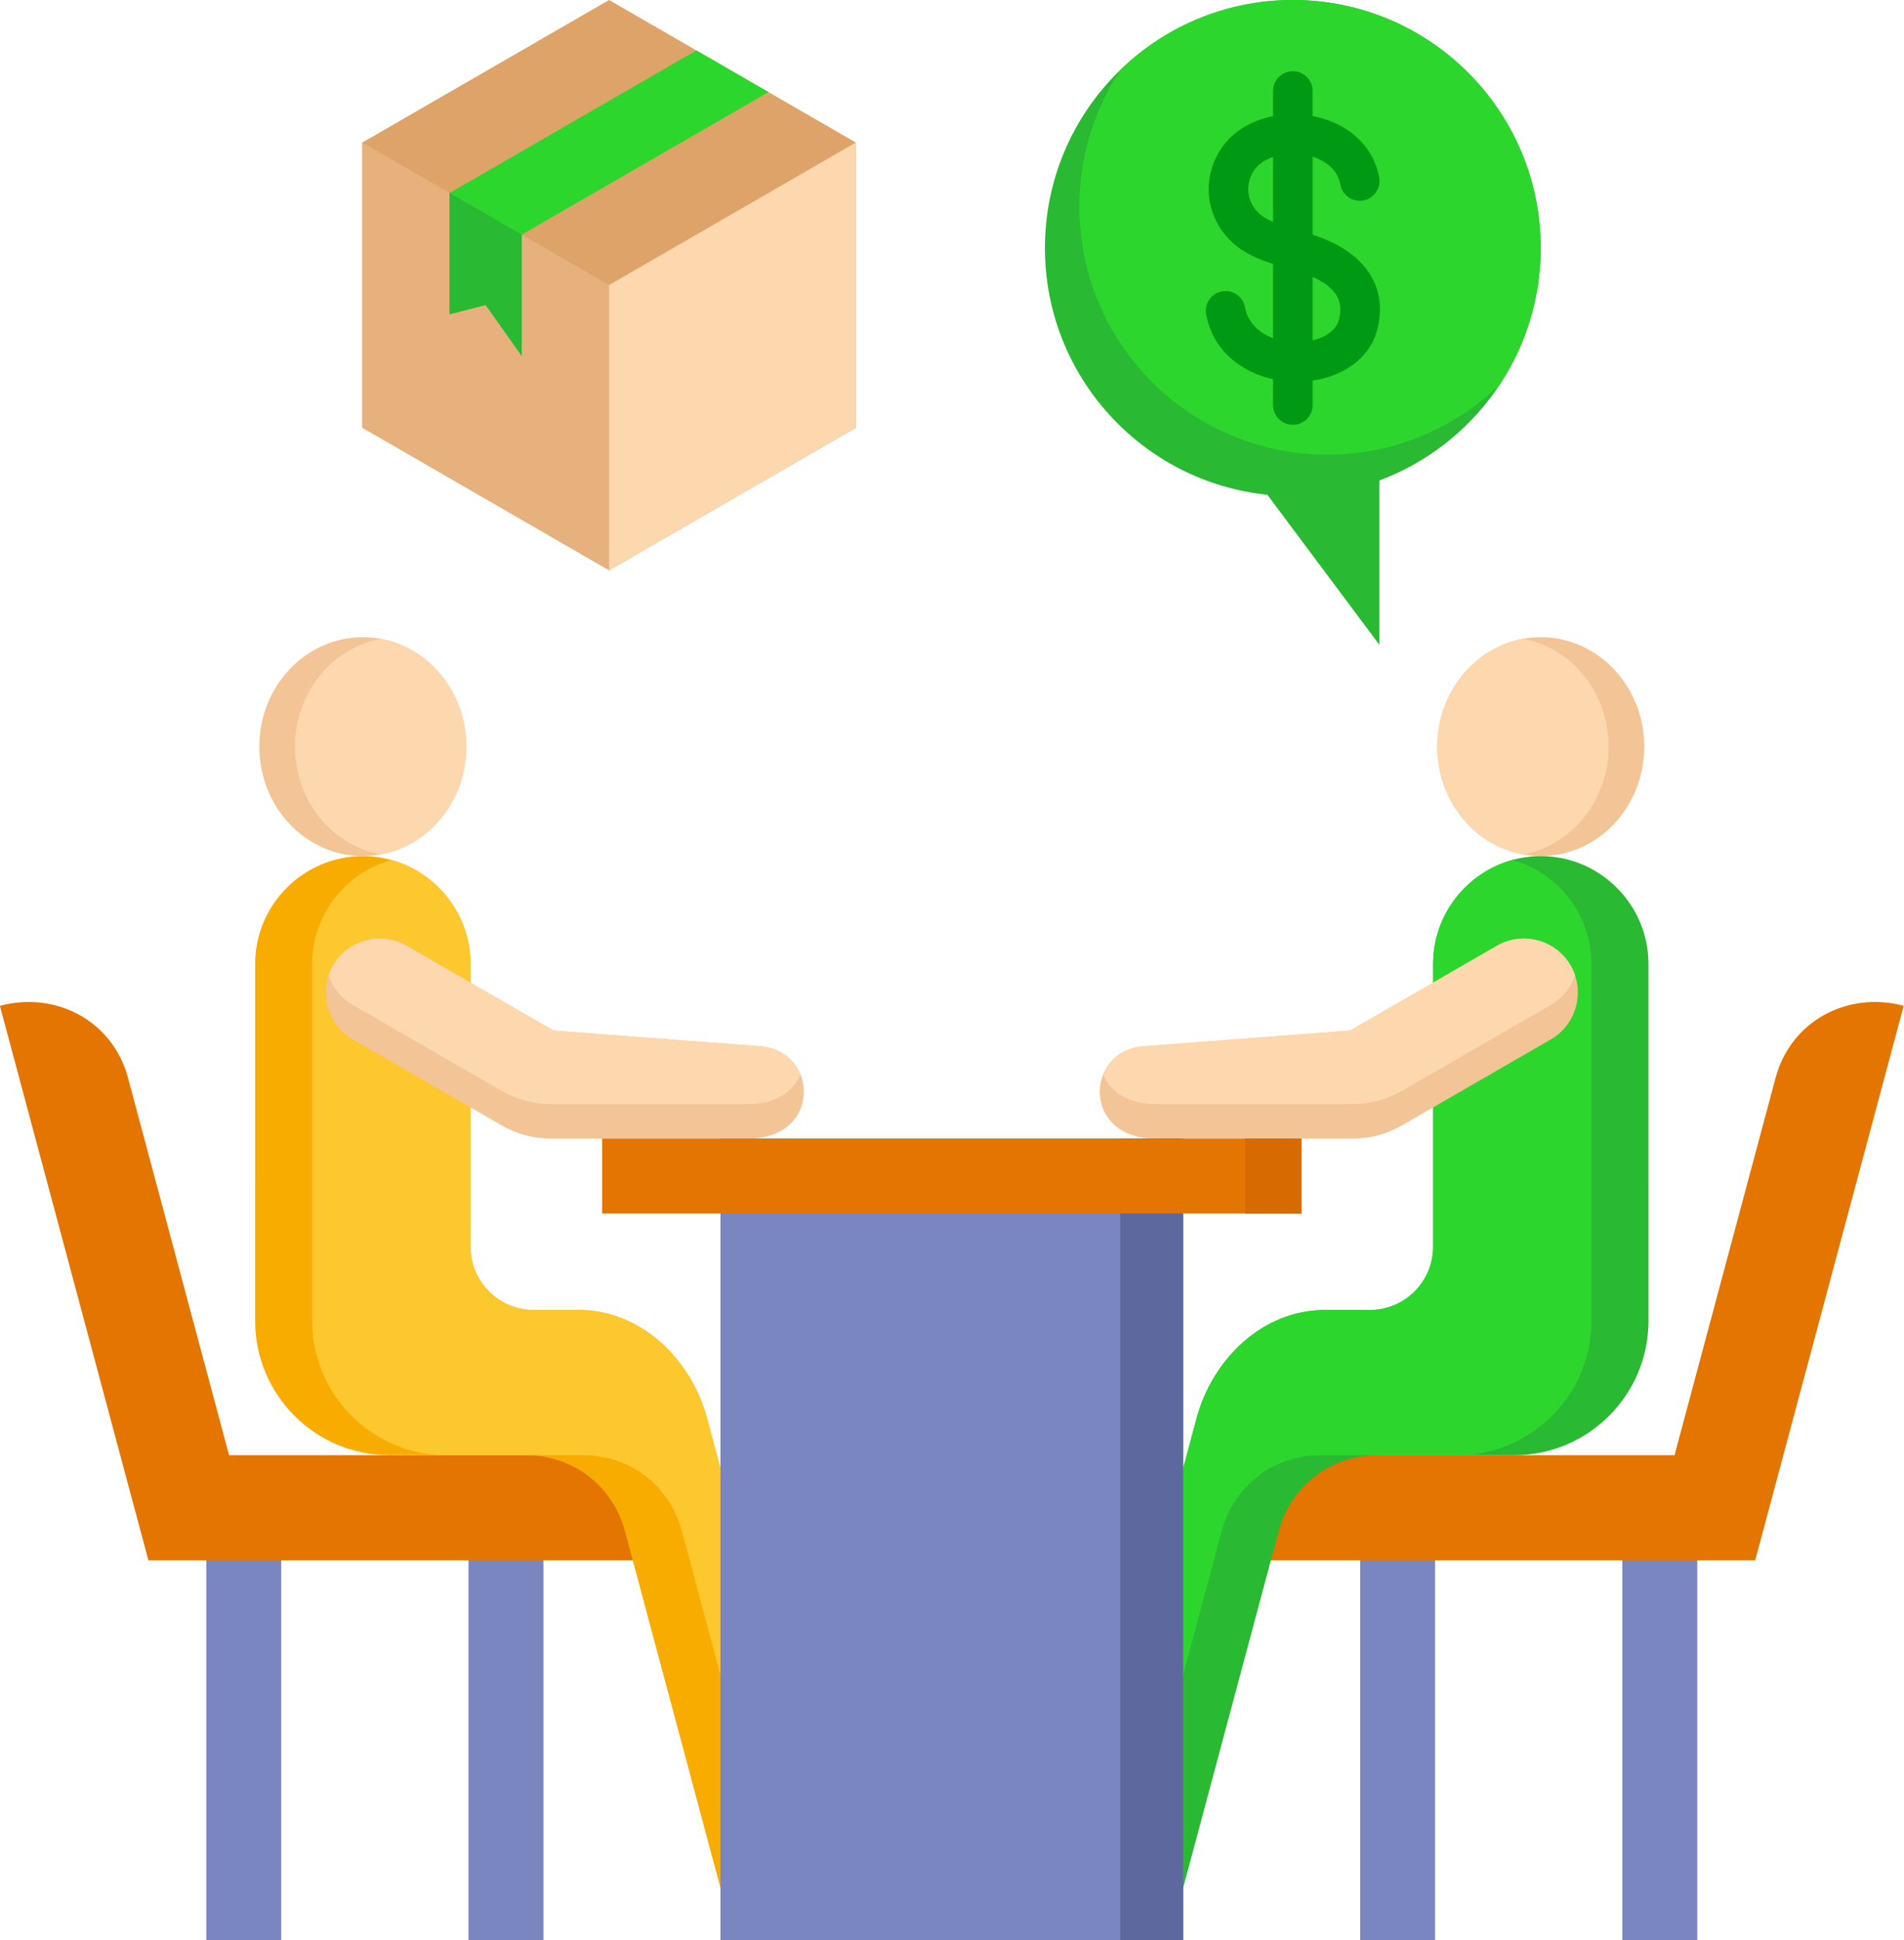
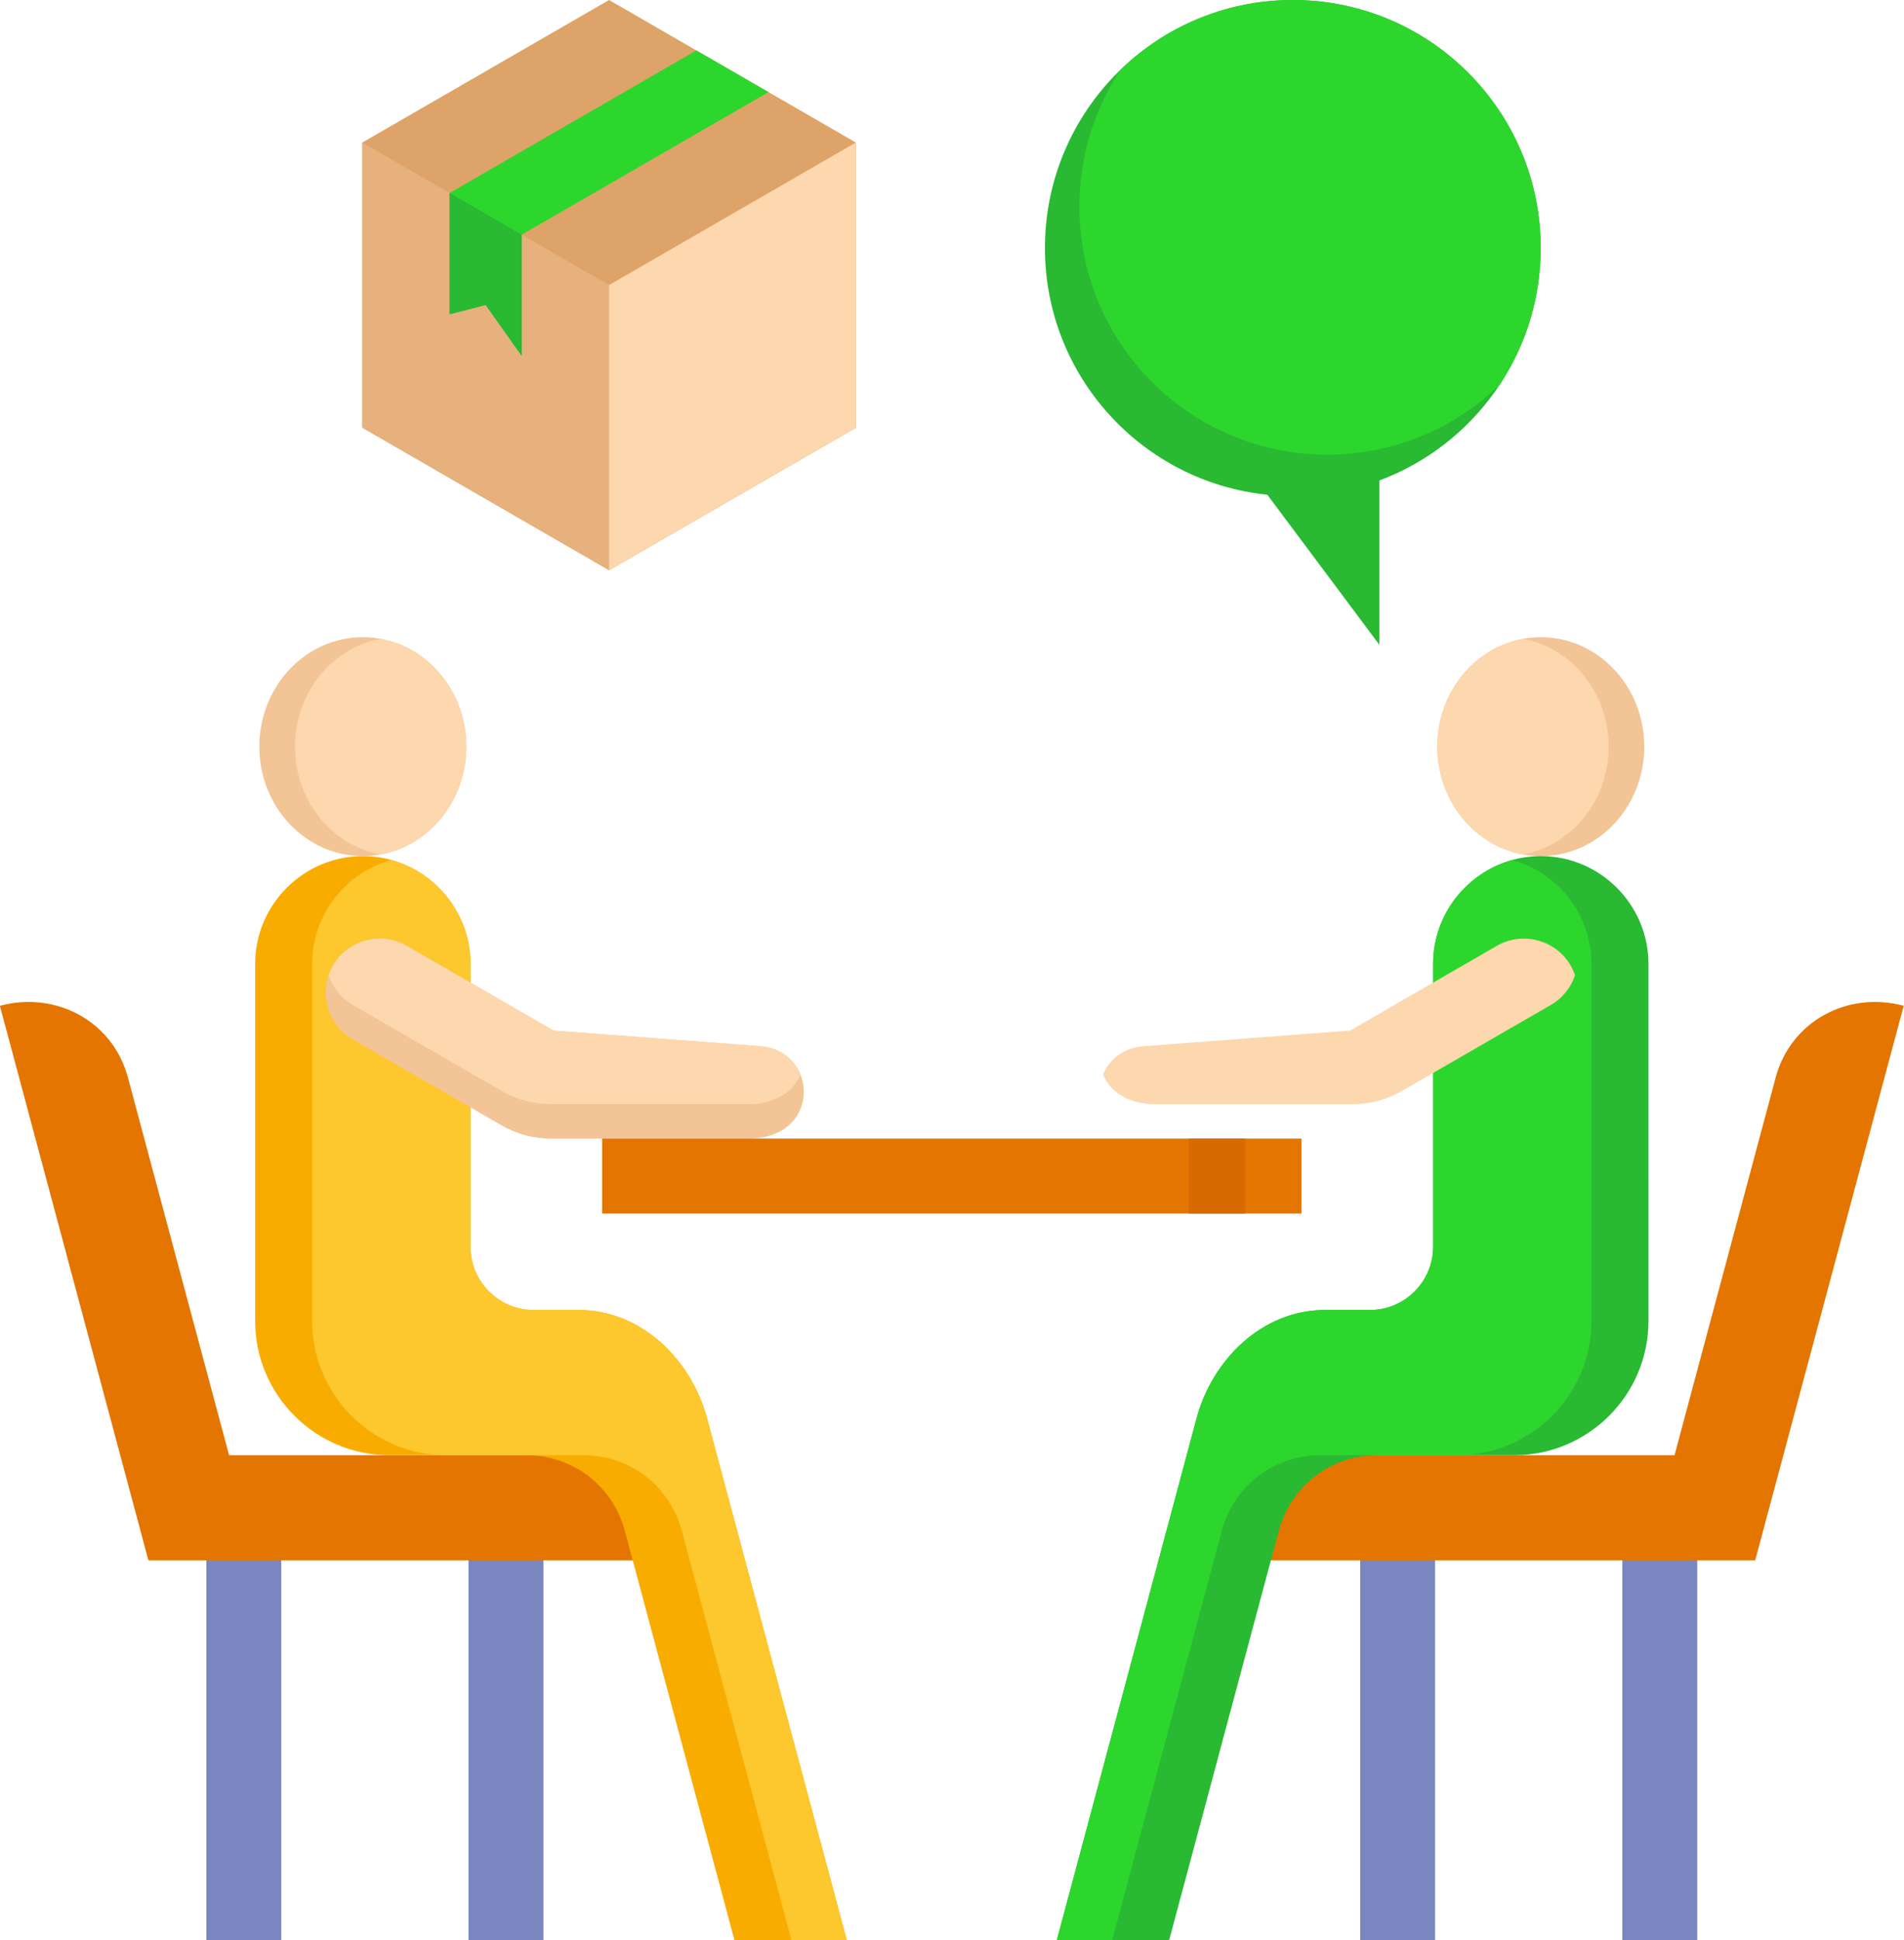
<svg xmlns="http://www.w3.org/2000/svg" height="490.0" preserveAspectRatio="xMidYMid meet" version="1.0" viewBox="15.5 11.0 481.1 490.0" width="481.1" zoomAndPan="magnify">
  <g>
    <path d="M67.639,394.608h18.927v106.391H67.639V394.608z" fill="#7986bf" />
  </g>
  <g>
    <path d="M133.886,394.608h18.928v106.391h-18.928V394.608z" fill="#7986bf" />
  </g>
  <g clip-rule="evenodd" fill-rule="evenodd">
    <g>
      <path d="M15.474,265.023l30.408,113.484l7.117,26.562h133.949v-26.562 H73.381l-25.546-95.34C43.997,268.844,29.617,261.235,15.474,265.023z" fill="#e37500" />
    </g>
    <g>
      <path d="M79.969,309.234v35.403c0,18.655,15.215,33.87,33.871,33.87 h34.546c11.887,0,21.942,7.716,25.019,19.197L201.083,501h28.387l-35.316-131.8c-3.964-14.796-16.57-27.361-32.46-27.361h-11.37 c-8.779,0-15.939-7.16-15.939-15.939v-71.482c0-14.964-12.243-27.207-27.207-27.207s-27.207,12.243-27.207,27.207v54.816 L79.969,309.234z" fill="#f9ac00" />
    </g>
    <g>
      <path d="M128.24,378.507h34.546c11.887,0,21.942,7.716,25.019,19.197 L215.483,501h13.987l-35.316-131.8c-3.964-14.796-16.57-27.361-32.46-27.361h-11.37c-8.779,0-15.939-7.16-15.939-15.939v-71.482 c0-12.474-8.508-23.056-20.007-26.232c-11.499,3.177-20.007,13.758-20.007,26.232v90.219c0,18.655,15.215,33.87,33.871,33.87 L128.24,378.507z" fill="#fdc72e" />
    </g>
    <g>
      <path d="M169.397,11l62.354,36v72l-62.353,36l-62.354-36l-0.001-72 L169.397,11z" fill="#dea368" />
    </g>
    <g>
      <path d="M169.398,155l62.353-36V47l-62.353,36l-62.354-36v72 L169.398,155z" fill="#e6b17c" />
    </g>
    <g>
      <path d="M169.398,83l62.353-36v72l-62.353,36V83z" fill="#fdd7ad" />
    </g>
    <g>
      <path d="M129.105,90.368V59.737l62.353-36l18.231,10.525l-62.353,36 v30.632L138.22,88.02L129.105,90.368z" fill="#2dd62d" />
    </g>
    <g>
      <path d="M129.105,90.369V59.737l18.231,10.526v30.631L138.22,88.02 L129.105,90.369z" fill="#29b933" />
    </g>
  </g>
  <g>
    <path d="M425.434,394.608h18.927v106.391h-18.927V394.608z" fill="#7986bf" />
  </g>
  <g>
    <path d="M359.187,394.608h18.928v106.391h-18.928V394.608z" fill="#7986bf" />
  </g>
  <g>
    <path clip-rule="evenodd" d="M496.526,265.023l-30.408,113.484l-7.117,26.562H325.053 v-26.562H438.62l25.546-95.34C468.004,268.844,482.384,261.235,496.526,265.023L496.526,265.023z" fill="#e37500" fill-rule="evenodd" />
  </g>
  <g>
    <ellipse cx="404.823" cy="199.566" fill="#f2c496" rx="26.15" ry="27.644" />
  </g>
  <g>
    <path clip-rule="evenodd" d="M400.323,226.801c-12.298-2.255-21.65-13.59-21.65-27.235 s9.352-24.98,21.65-27.235c12.298,2.255,21.65,13.59,21.65,27.235S412.621,224.546,400.323,226.801z" fill="#fdd7ad" fill-rule="evenodd" />
  </g>
  <g>
    <path clip-rule="evenodd" d="M432.031,309.234v35.403c0,18.655-15.215,33.87-33.871,33.87 h-34.546c-11.887,0-21.942,7.716-25.019,19.197L310.917,501H282.53l35.316-131.8c3.965-14.796,16.57-27.361,32.46-27.361h11.37 c8.779,0,15.939-7.16,15.939-15.939v-71.482c0-14.964,12.243-27.207,27.207-27.207s27.207,12.243,27.207,27.207v54.816 L432.031,309.234z" fill="#29b933" fill-rule="evenodd" />
  </g>
  <g>
    <path clip-rule="evenodd" d="M383.76,378.507h-34.546c-11.887,0-21.942,7.716-25.019,19.197 L296.517,501H282.53l35.316-131.8c3.965-14.796,16.57-27.361,32.46-27.361h11.37c8.779,0,15.939-7.16,15.939-15.939v-71.482 c0-12.474,8.508-23.056,20.007-26.232c11.499,3.177,20.007,13.758,20.007,26.232v90.219c0,18.655-15.215,33.87-33.871,33.87 L383.76,378.507z" fill="#2dd62d" fill-rule="evenodd" />
  </g>
  <g>
-     <path clip-rule="evenodd" d="M412.37,254.858c3.752,6.499,1.505,14.886-4.994,18.638 l-37.394,21.589c-4.118,2.378-8.195,3.47-12.95,3.47h-49.505c-18.807,0-17.795-22.203-3.17-23.315l52.303-3.972l37.072-21.404 c6.498-3.752,14.885-1.505,18.637,4.993L412.37,254.858z" fill="#f2c496" fill-rule="evenodd" />
-   </g>
+     </g>
  <g>
    <path clip-rule="evenodd" d="M412.37,254.858c0.457,0.792,0.824,1.611,1.106,2.447 c-1.019,3.055-3.109,5.764-6.1,7.491l-37.394,21.589c-4.118,2.378-8.195,3.47-12.95,3.47h-49.505 c-7.279,0-11.587-3.327-13.288-7.469c1.5-3.739,4.961-6.753,10.119-7.146l52.303-3.972l37.072-21.404 C400.231,246.112,408.618,248.359,412.37,254.858L412.37,254.858z" fill="#fdd7ad" fill-rule="evenodd" />
  </g>
  <g>
    <ellipse cx="107.177" cy="199.566" fill="#f2c496" rx="26.15" ry="27.644" />
  </g>
  <g>
-     <path d="M197.543,298.555h116.914V501H197.543V298.555z" fill="#7986bf" />
-   </g>
+     </g>
  <g>
    <path clip-rule="evenodd" d="M99.63,254.858c-3.752,6.499-1.505,14.886,4.994,18.638 l37.394,21.589c4.118,2.378,8.195,3.47,12.95,3.47h49.505c18.807,0,17.795-22.203,3.17-23.315l-52.303-3.972l-37.072-21.404 C111.77,246.112,103.383,248.359,99.63,254.858L99.63,254.858z" fill="#f2c496" fill-rule="evenodd" />
  </g>
  <g>
    <path clip-rule="evenodd" d="M99.63,254.858c-0.457,0.792-0.824,1.611-1.106,2.447 c1.019,3.055,3.109,5.764,6.1,7.491l37.394,21.589c4.118,2.378,8.195,3.47,12.95,3.47h49.505c7.279,0,11.587-3.327,13.288-7.469 c-1.5-3.739-4.961-6.753-10.119-7.146l-52.303-3.972l-37.072-21.404C111.769,246.112,103.382,248.359,99.63,254.858L99.63,254.858z" fill="#fdd7ad" fill-rule="evenodd" />
  </g>
  <g>
    <path clip-rule="evenodd" d="M342.171,11c34.593,0,62.636,28.043,62.636,62.636 c0,26.898-16.957,49.833-40.763,58.707v41.51l-28.322-37.91c-31.563-3.228-56.187-29.892-56.187-62.307 C279.535,39.043,307.578,11,342.171,11L342.171,11z" fill="#29b933" fill-rule="evenodd" />
  </g>
  <g>
    <path clip-rule="evenodd" d="M342.171,11c34.593,0,62.636,28.043,62.636,62.636 c0,12.796-3.84,24.694-10.426,34.608c-11.268,10.884-26.605,17.582-43.509,17.582c-34.593,0-62.636-28.043-62.636-62.636 c0-12.795,3.84-24.692,10.426-34.607C309.93,17.699,325.267,10.999,342.171,11L342.171,11z" fill="#2dd62d" fill-rule="evenodd" />
  </g>
  <g>
-     <path clip-rule="evenodd" d="M337.172,33.983c0-2.761,2.239-5,5-5s5,2.239,5,5v6.329 c0.177,0.033,0.353,0.068,0.53,0.105c3.451,0.721,6.749,2.15,9.489,4.29c3.41,2.664,5.919,6.37,6.798,11.124 c0.496,2.707-1.297,5.304-4.004,5.8s-5.305-1.297-5.8-4.004c-0.397-2.148-1.552-3.84-3.126-5.069 c-1.11-0.867-2.44-1.529-3.886-1.985v19.706c0.313,0.102,0.621,0.205,0.924,0.311c5.295,1.85,10.079,4.675,13.04,8.885 c2.714,3.858,3.842,8.606,2.458,14.427c-1.259,5.295-4.99,9.087-9.826,11.299c-2.037,0.931-4.276,1.573-6.596,1.916v6.17 c0,2.761-2.239,5-5,5s-5-2.239-5-5v-6.523c-2.275-0.499-4.481-1.289-6.506-2.379c-5.139-2.766-9.152-7.381-10.403-13.977 c-0.507-2.707,1.277-5.313,3.984-5.82s5.313,1.277,5.82,3.984c0.621,3.273,2.678,5.599,5.325,7.024 c0.57,0.307,1.165,0.575,1.78,0.804V77.67c-3.77-1.213-7.49-2.775-10.463-5.61c-3.554-3.389-5.41-7.621-5.744-11.901 c-0.35-4.484,1.007-9.014,3.859-12.665c2.977-3.811,7.467-6.192,12.348-7.15v-6.362L337.172,33.983z M347.172,80.937v16.044 c0.866-0.21,1.691-0.491,2.456-0.841c2.141-0.979,3.759-2.517,4.241-4.542c0.646-2.719,0.216-4.8-0.896-6.38 C351.733,83.455,349.655,82.048,347.172,80.937L347.172,80.937z M337.172,67.05V50.635c-1.847,0.633-3.434,1.632-4.497,2.993 c-1.295,1.658-1.91,3.729-1.75,5.79c0.15,1.92,1.008,3.844,2.658,5.417c0.923,0.88,2.171,1.598,3.588,2.215L337.172,67.05z" fill="#009914" fill-rule="evenodd" />
-   </g>
+     </g>
  <g>
    <path clip-rule="evenodd" d="M111.677,226.801c12.298-2.255,21.65-13.59,21.65-27.235 s-9.352-24.98-21.65-27.235c-12.298,2.255-21.65,13.59-21.65,27.235S99.379,224.546,111.677,226.801z" fill="#fdd7ad" fill-rule="evenodd" />
  </g>
  <g>
-     <path d="M298.576,298.555h15.881V501h-15.881V298.555z" fill="#5d689e" />
-   </g>
+     </g>
  <g>
    <path d="M167.648,298.555h176.704v18.927H167.648V298.555z" fill="#e37500" />
  </g>
  <g>
-     <path d="M330.125,298.555h14.227v18.927h-14.227V298.555z" fill="#d76a00" />
+     <path d="M330.125,298.555v18.927h-14.227V298.555z" fill="#d76a00" />
  </g>
</svg>